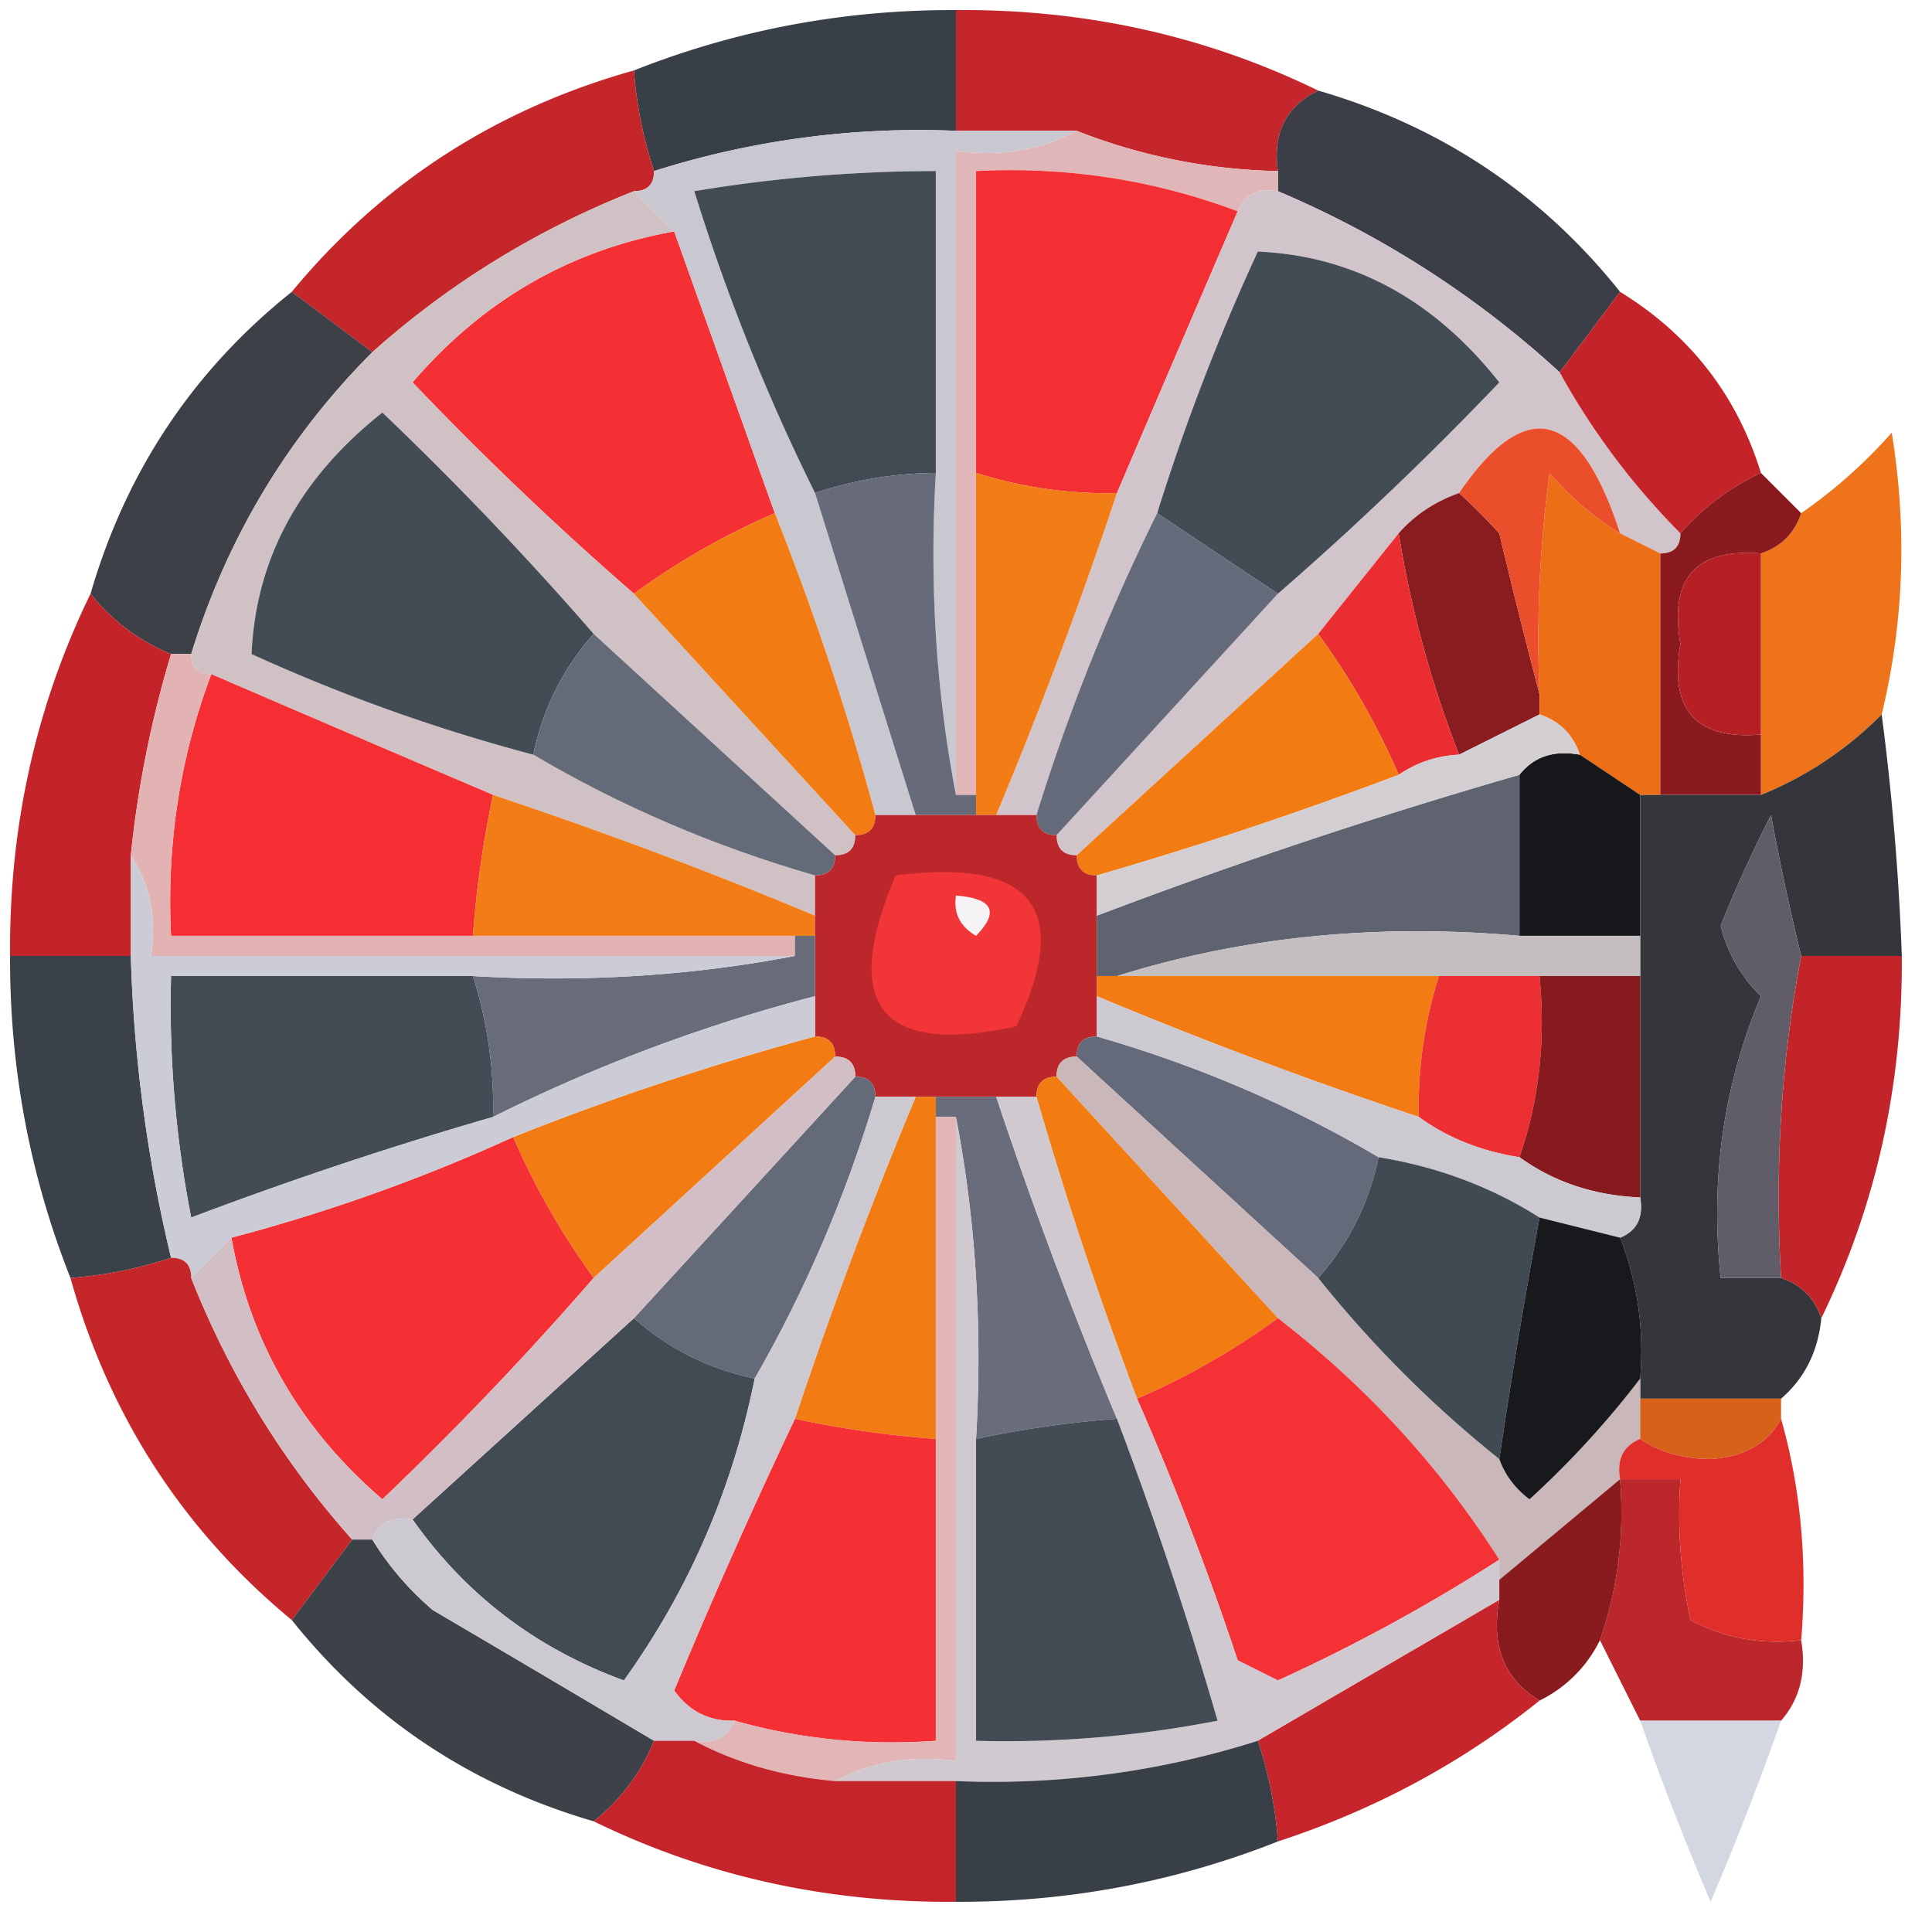
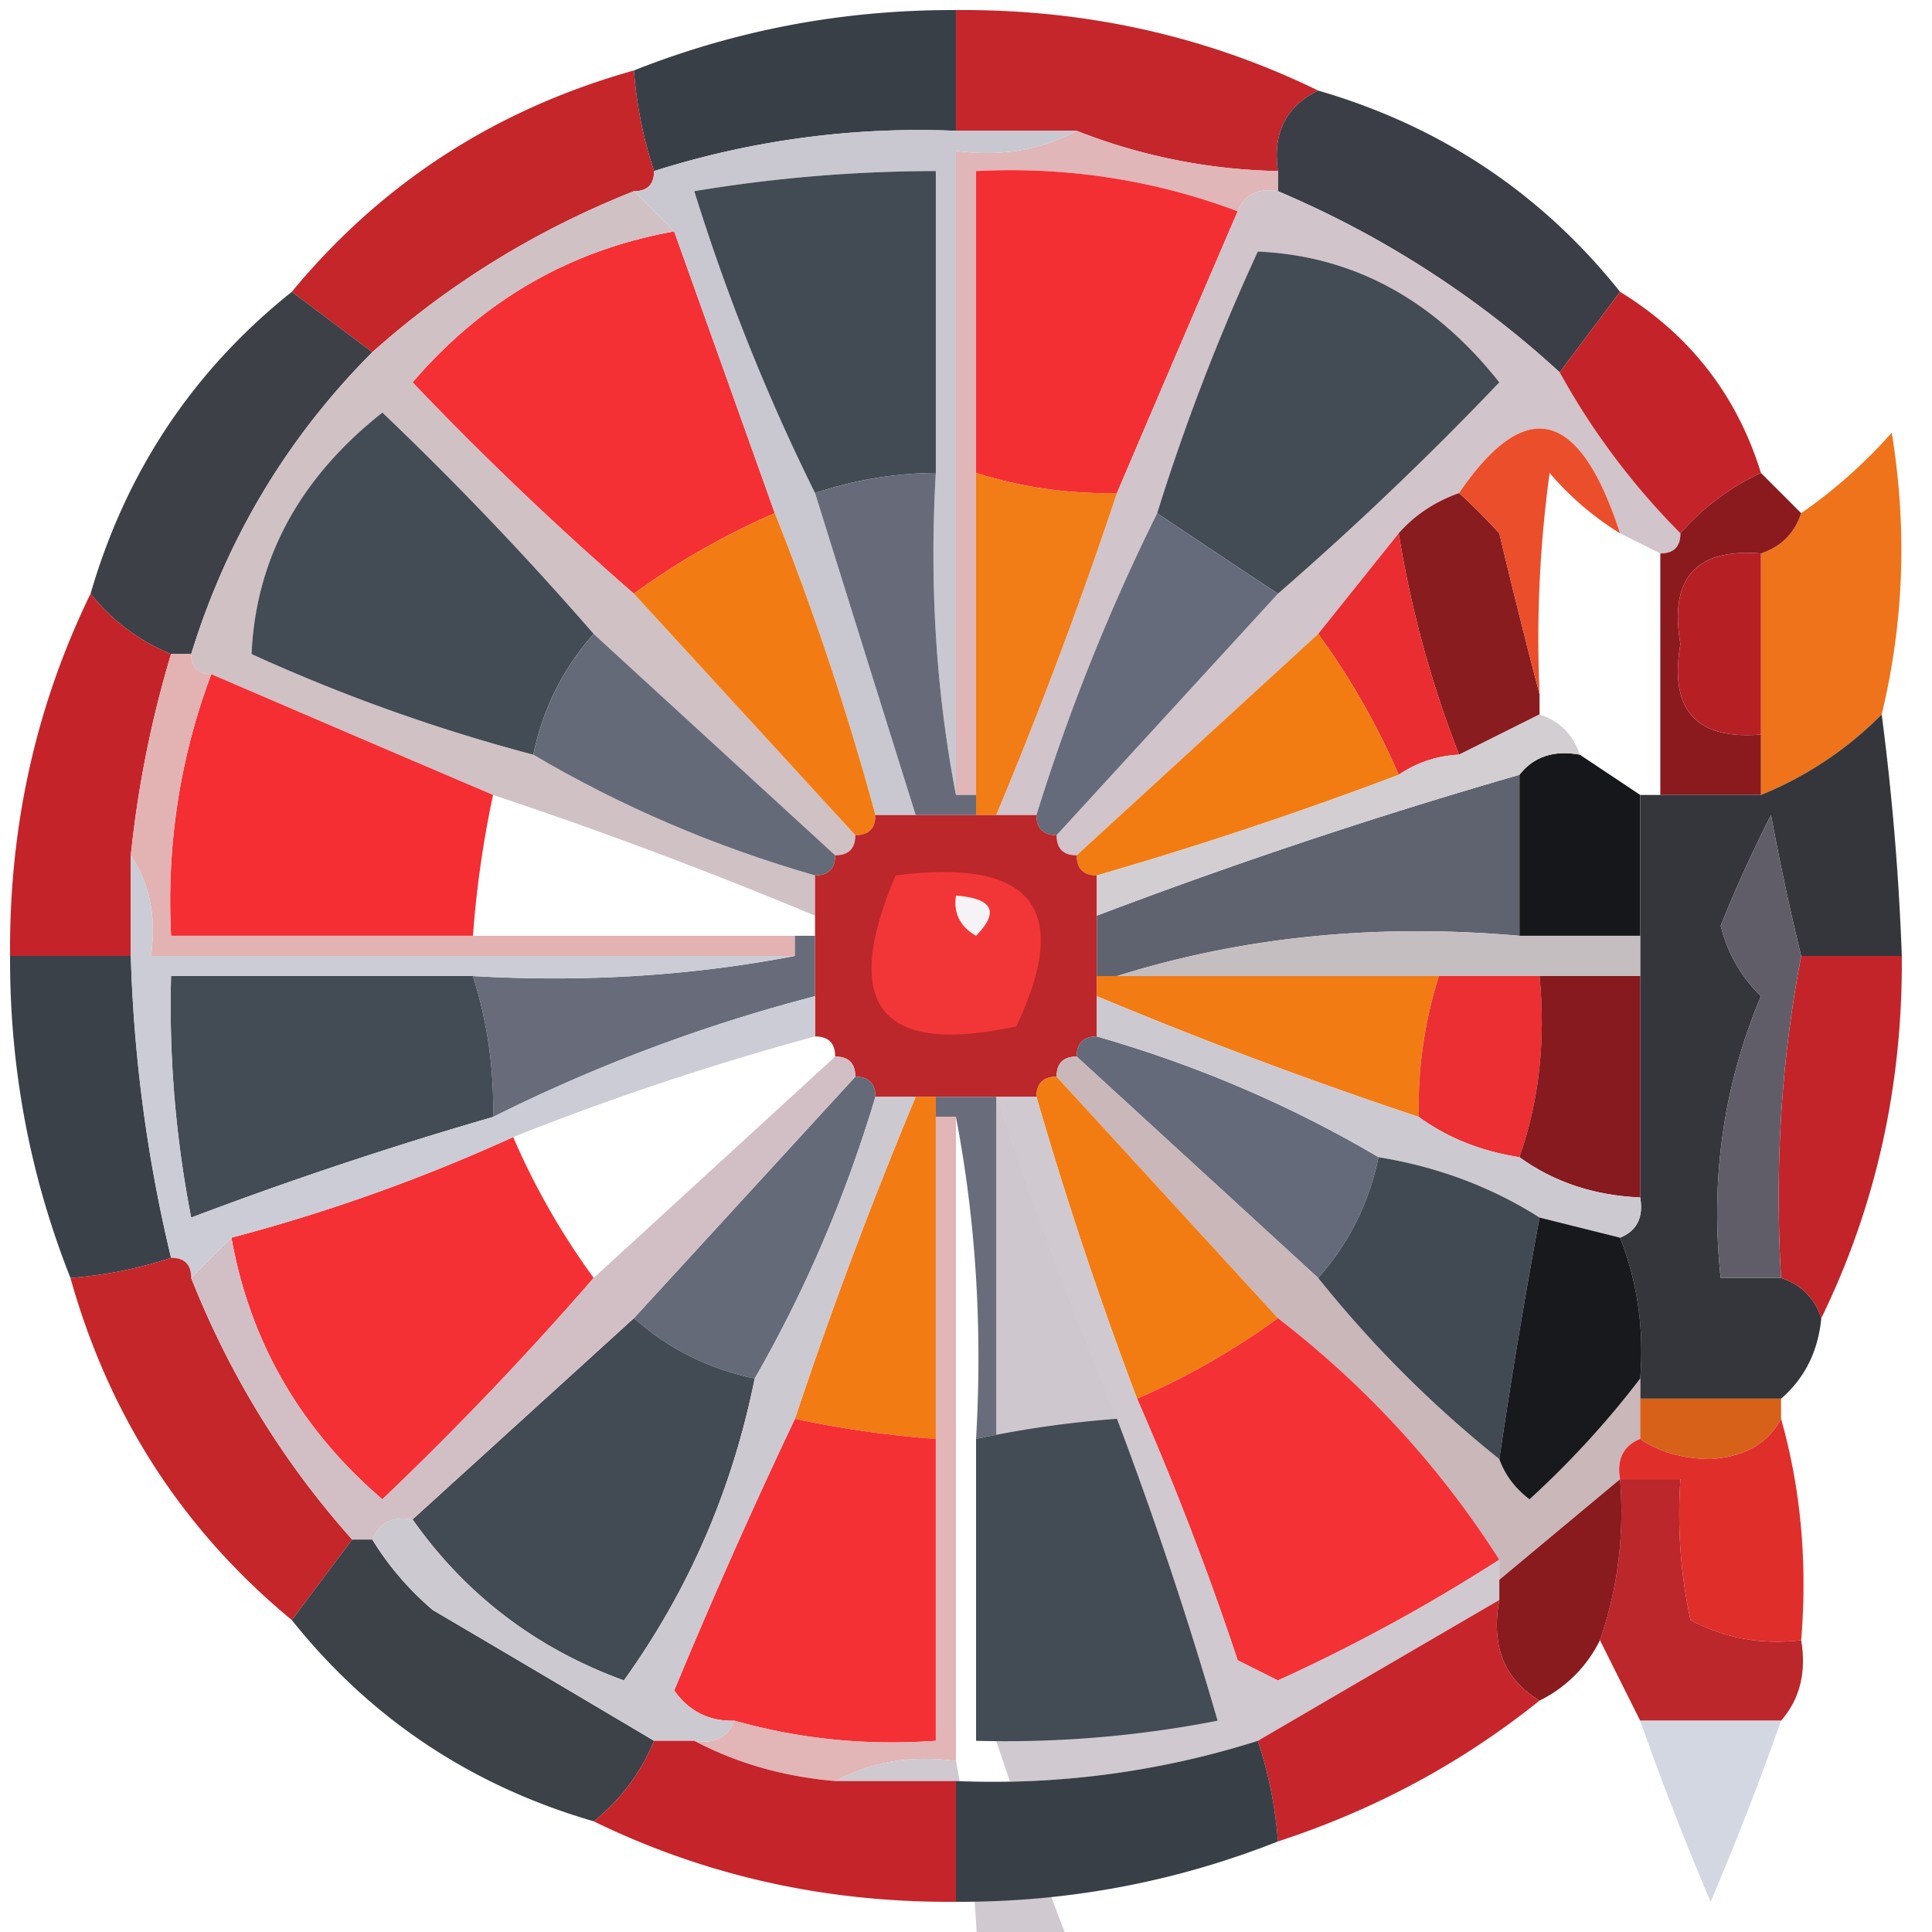
<svg xmlns="http://www.w3.org/2000/svg" width="96" height="96" style="shape-rendering:geometricPrecision;text-rendering:geometricPrecision;image-rendering:optimizeQuality;fill-rule:evenodd;clip-rule:evenodd">
  <path fill="#393f46" d="M47.5.5v6a43.483 43.483 0 0 0-15 2 20.677 20.677 0 0 1-1-5c5.108-2.021 10.441-3.021 16-3Z" style="opacity:.995" />
  <path fill="#c4262b" d="M47.5.5c6.422-.051 12.422 1.282 18 4-1.604.787-2.27 2.12-2 4a28.794 28.794 0 0 1-10-2h-6v-6Z" style="opacity:1" />
  <path fill="#c4262a" d="M31.5 3.5a20.677 20.677 0 0 0 1 5c0 .667-.333 1-1 1-4.835 1.914-9.169 4.581-13 8l-4-3c4.465-5.407 10.132-9.074 17-11Z" style="opacity:1" />
  <path fill="#3b3e46" d="M65.5 4.5c6.094 1.772 11.094 5.106 15 10l-3 4a48.76 48.76 0 0 0-14-9v-1c-.27-1.88.396-3.213 2-4Z" style="opacity:.995" />
  <path fill="#e0b6b8" d="M53.5 6.5a28.794 28.794 0 0 0 10 2v1c-.992-.172-1.658.162-2 1-4.157-1.562-8.49-2.229-13-2v31h-1v-32c2.235.295 4.235-.039 6-1Z" style="opacity:1" />
  <path fill="#f42f33" d="M61.5 10.5a4298.71 4298.71 0 0 0-6 14 21.445 21.445 0 0 1-7-1v-15c4.51-.229 8.843.438 13 2Z" style="opacity:1" />
  <path fill="#f43034" d="m33.5 11.5 5 14a36.178 36.178 0 0 0-7 4 162.087 162.087 0 0 1-11-10.5c3.502-4.08 7.835-6.58 13-7.5Z" style="opacity:1" />
  <path fill="#d0c3c9" d="M63.5 9.5a48.76 48.76 0 0 1 14 9 35.89 35.89 0 0 0 6 8c0 .667-.333 1-1 1l-2-1c-2.011-6.19-4.678-6.858-8-2-1.21.432-2.21 1.099-3 2l-4 5-12 11c-.667 0-1-.333-1-1l11-12a162.087 162.087 0 0 0 11-10.5c-3.262-4.123-7.262-6.29-12-6.5a106.63 106.63 0 0 0-5 13 100.885 100.885 0 0 0-6 15h-2a230.043 230.043 0 0 0 6-16 4298.71 4298.71 0 0 1 6-14c.342-.838 1.008-1.172 2-1Z" style="opacity:.988" />
  <path fill="#434b54" d="M63.5 29.5a914.972 914.972 0 0 1-6-4 106.63 106.63 0 0 1 5-13c4.738.21 8.738 2.377 12 6.5a162.087 162.087 0 0 1-11 10.5Z" style="opacity:.998" />
  <path fill="#3c3f46" d="m14.5 14.5 4 3c-4.22 4.23-7.22 9.23-9 15h-1a9.817 9.817 0 0 1-4-3c1.772-6.094 5.106-11.094 10-15Z" style="opacity:.992" />
  <path fill="#c42429" d="M80.5 14.5c3.473 2.137 5.806 5.137 7 9a12.066 12.066 0 0 0-4 3 35.89 35.89 0 0 1-6-8l3-4Z" style="opacity:.999" />
  <path fill="#c8c7d0" d="M47.5 6.5h6c-1.765.961-3.765 1.295-6 1v32c-.988-5.14-1.321-10.474-1-16v-15a73.247 73.247 0 0 0-12 1 101.225 101.225 0 0 0 6 15c1.66 5.323 3.326 10.656 5 16h-2a138.933 138.933 0 0 0-5-15l-5-14-2-2c.667 0 1-.333 1-1a43.483 43.483 0 0 1 15-2Z" style="opacity:.988" />
  <path fill="#424a53" d="M46.5 23.5a19.22 19.22 0 0 0-6 1 101.225 101.225 0 0 1-6-15 73.247 73.247 0 0 1 12-1v15Z" style="opacity:.999" />
  <path fill="#d0c1c5" d="m31.5 9.5 2 2c-5.165.92-9.498 3.42-13 7.5a162.087 162.087 0 0 0 11 10.5l11 12c0 .667-.333 1-1 1l-12-11a162.087 162.087 0 0 0-10.5-11c-4.123 3.262-6.29 7.262-6.5 12a87.73 87.73 0 0 0 14 5c4.343 2.565 9.01 4.565 14 6v2a230.043 230.043 0 0 0-16-6 4298.71 4298.71 0 0 1-14-6c-.667 0-1-.333-1-1 1.78-5.77 4.78-10.77 9-15 3.831-3.419 8.165-6.086 13-8Z" style="opacity:1" />
  <path fill="#434b54" d="M29.5 31.5c-1.525 1.716-2.525 3.716-3 6a87.73 87.73 0 0 1-14-5c.21-4.738 2.377-8.738 6.5-12a162.087 162.087 0 0 1 10.5 11Z" style="opacity:.999" />
  <path fill="#676a79" d="M46.5 23.5c-.321 5.526.012 10.86 1 16h1v1h-3c-1.674-5.344-3.34-10.677-5-16a19.242 19.242 0 0 1 6-1Z" style="opacity:1" />
  <path fill="#f27c15" d="M48.5 23.5a21.445 21.445 0 0 0 7 1 230.043 230.043 0 0 1-6 16h-1v-17Z" style="opacity:1" />
  <path fill="#891c1f" d="M72.5 24.5c.651.59 1.318 1.257 2 2a345.557 345.557 0 0 0 2 8v1l-4 2a53.938 53.938 0 0 1-3-11c.79-.901 1.79-1.568 3-2Z" style="opacity:1" />
  <path fill="#f27c13" d="M38.5 25.5a138.933 138.933 0 0 1 5 15c0 .667-.333 1-1 1l-11-12a36.178 36.178 0 0 1 7-4Z" style="opacity:1" />
  <path fill="#656b7a" d="M57.5 25.5a914.972 914.972 0 0 0 6 4l-11 12c-.667 0-1-.333-1-1a100.885 100.885 0 0 1 6-15Z" style="opacity:1" />
  <path fill="#e92d30" d="M69.5 26.5a53.938 53.938 0 0 0 3 11 5.728 5.728 0 0 0-3 1 36.178 36.178 0 0 0-4-7l4-5Z" style="opacity:.999" />
-   <path fill="#ec6f17" d="m80.5 26.5 2 1v12h-1l-3-2c-.333-1-1-1.667-2-2v-1a60.94 60.94 0 0 1 .5-11 14.692 14.692 0 0 0 3.5 3Z" style="opacity:1" />
  <path fill="#ee731a" d="M93.5 35.5a17.908 17.908 0 0 1-6 4v-12c1-.333 1.667-1 2-2a25.15 25.15 0 0 0 4.5-4c.773 4.752.607 9.419-.5 14Z" style="opacity:1" />
  <path fill="#eb4e2a" d="M80.5 26.5a14.692 14.692 0 0 1-3.5-3 60.94 60.94 0 0 0-.5 11 345.557 345.557 0 0 1-2-8 30.943 30.943 0 0 0-2-2c3.322-4.858 5.989-4.19 8 2Z" style="opacity:1" />
  <path fill="#8a1a1e" d="m87.5 23.5 2 2c-.333 1-1 1.667-2 2-3.234-.263-4.568 1.237-4 4.5-.568 3.263.766 4.763 4 4.5v3h-5v-12c.667 0 1-.333 1-1a12.066 12.066 0 0 1 4-3Z" style="opacity:1" />
  <path fill="#b62025" d="M87.5 27.5v9c-3.234.263-4.568-1.237-4-4.5-.568-3.263.766-4.763 4-4.5Z" style="opacity:1" />
  <path fill="#c42429" d="M4.5 29.5a9.817 9.817 0 0 0 4 3 53.765 53.765 0 0 0-2 10v5h-6c-.051-6.422 1.282-12.422 4-18Z" style="opacity:1" />
  <path fill="#656a79" d="m29.5 31.5 12 11c0 .667-.333 1-1 1-4.99-1.435-9.657-3.435-14-6 .475-2.284 1.475-4.284 3-6Z" style="opacity:1" />
  <path fill="#f27c11" d="M65.5 31.5a36.178 36.178 0 0 1 4 7 197.697 197.697 0 0 1-15 5c-.667 0-1-.333-1-1l12-11Z" style="opacity:1" />
  <path fill="#f42e33" d="M10.5 33.5a4298.71 4298.71 0 0 0 14 6 51.639 51.639 0 0 0-1 7h-15c-.229-4.51.438-8.843 2-13Z" style="opacity:1" />
  <path fill="#16171a" d="m78.5 37.5 3 2v7h-6v-8c.709-.904 1.709-1.237 3-1Z" style="opacity:1" />
-   <path fill="#f27c15" d="M24.5 39.5a230.043 230.043 0 0 1 16 6v1h-17a51.639 51.639 0 0 1 1-7Z" style="opacity:1" />
  <path fill="#bb272a" d="M43.5 40.5h8c0 .667.333 1 1 1 0 .667.333 1 1 1 0 .667.333 1 1 1v8c-.667 0-1 .333-1 1-.667 0-1 .333-1 1-.667 0-1 .333-1 1h-8c0-.667-.333-1-1-1 0-.667-.333-1-1-1 0-.667-.333-1-1-1v-8c.667 0 1-.333 1-1 .667 0 1-.333 1-1 .667 0 1-.333 1-1Z" style="opacity:1" />
  <path fill="#5f6370" d="M75.5 38.5v8c-7.084-.626-13.75.041-20 2h-1v-3a270.86 270.86 0 0 1 21-7Z" style="opacity:1" />
  <path fill="#34363c" d="M93.5 35.5c.52 3.98.854 7.98 1 12h-5c-.56-2.3-1.06-4.634-1.5-7a66.558 66.558 0 0 0-2.5 5.5 7.3 7.3 0 0 0 2 3.5c-1.86 4.422-2.526 9.089-2 14h3c1 .333 1.667 1 2 2-.16 1.653-.826 2.986-2 4h-7v-1c.202-2.45-.131-4.783-1-7 .838-.342 1.172-1.008 1-2v-20h6a17.908 17.908 0 0 0 6-4Z" style="opacity:1" />
  <path fill="#f23638" d="M44.5 43.5c6.785-.874 8.785 1.626 6 7.5-6.75 1.469-8.75-1.031-6-7.5Z" style="opacity:1" />
  <path fill="#d1cdd1" d="M76.5 35.5c1 .333 1.667 1 2 2-1.291-.237-2.291.096-3 1a270.86 270.86 0 0 0-21 7v-2a197.697 197.697 0 0 0 15-5 5.728 5.728 0 0 1 3-1l4-2Z" style="opacity:.988" />
  <path fill="#f6f3f6" d="M47.5 44.5c1.837.14 2.17.806 1 2-.797-.457-1.13-1.124-1-2Z" style="opacity:1" />
  <path fill="#e3b2b3" d="M8.5 32.5h1c0 .667.333 1 1 1-1.562 4.157-2.229 8.49-2 13h31v1h-32c.284-1.915-.049-3.581-1-5a53.765 53.765 0 0 1 2-10Z" style="opacity:1" />
  <path fill="#c5bec1" d="M75.5 46.5h6v2h-26c6.25-1.959 12.916-2.626 20-2Z" style="opacity:1" />
  <path fill="#3a4048" d="M.5 47.5h6a73.136 73.136 0 0 0 2 15 20.677 20.677 0 0 1-5 1c-2.021-5.108-3.021-10.441-3-16Z" style="opacity:.989" />
  <path fill="#c32429" d="M89.5 47.5h5c.051 6.422-1.282 12.422-4 18-.333-1-1-1.667-2-2-.321-5.526.012-10.86 1-16Z" style="opacity:1" />
  <path fill="#434b54" d="M23.5 48.5a21.445 21.445 0 0 1 1 7 197.726 197.726 0 0 0-15 5 54.934 54.934 0 0 1-1-12h15Z" style="opacity:.999" />
  <path fill="#686b79" d="M39.5 46.5h1v3a81.823 81.823 0 0 0-16 6 21.445 21.445 0 0 0-1-7c5.526.321 10.86-.012 16-1v-1Z" style="opacity:1" />
  <path fill="#f27c13" d="M54.5 49.5v-1h17a21.445 21.445 0 0 0-1 7 230.043 230.043 0 0 1-16-6Z" style="opacity:1" />
  <path fill="#eb2f32" d="M71.5 48.5h5c.31 3.213-.023 6.213-1 9-1.903-.296-3.57-.962-5-2a21.445 21.445 0 0 1 1-7Z" style="opacity:1" />
  <path fill="#861a1e" d="M76.5 48.5h5v11c-2.286-.095-4.286-.762-6-2 .977-2.787 1.31-5.787 1-9Z" style="opacity:1" />
-   <path fill="#f27c13" d="M40.5 51.5c.667 0 1 .333 1 1l-12 11a36.178 36.178 0 0 1-4-7 138.933 138.933 0 0 1 15-5Z" style="opacity:.999" />
  <path fill="#646a79" d="M53.5 52.5c0-.667.333-1 1-1 4.99 1.435 9.656 3.435 14 6-.475 2.284-1.475 4.284-3 6l-12-11Z" style="opacity:1" />
  <path fill="#605d68" d="M89.5 47.5c-.988 5.14-1.321 10.474-1 16h-3c-.526-4.911.14-9.578 2-14a7.3 7.3 0 0 1-2-3.5 66.558 66.558 0 0 1 2.5-5.5c.44 2.366.94 4.7 1.5 7Z" style="opacity:1" />
  <path fill="#c9b7ba" d="m53.5 52.5 12 11a57.458 57.458 0 0 0 9 9c.283.79.783 1.456 1.5 2a45.499 45.499 0 0 0 5.5-6v3c-.838.342-1.172 1.008-1 2l-6 5v-1c-2.936-4.605-6.602-8.605-11-12l-11-12c0-.667.333-1 1-1Z" style="opacity:1" />
  <path fill="#646a78" d="M42.5 53.5c.667 0 1 .333 1 1-1.488 4.967-3.488 9.634-6 14-2.284-.475-4.284-1.475-6-3l11-12Z" style="opacity:1" />
  <path fill="#f27c11" d="m52.5 53.5 11 12a36.178 36.178 0 0 1-7 4 197.697 197.697 0 0 1-5-15c0-.667.333-1 1-1Z" style="opacity:1" />
  <path fill="#f27b13" d="M45.5 54.5h1v17a51.639 51.639 0 0 1-7-1 230.043 230.043 0 0 1 6-16Z" style="opacity:1" />
  <path fill="#696c7b" d="M46.5 55.5v-1h3a230.043 230.043 0 0 0 6 16 51.639 51.639 0 0 0-7 1c.321-5.526-.012-10.86-1-16h-1Z" style="opacity:1" />
  <path fill="#ccc8d0" d="M54.5 49.5a230.043 230.043 0 0 0 16 6c1.43 1.038 3.097 1.704 5 2 1.714 1.238 3.714 1.905 6 2 .172.992-.162 1.658-1 2l-4-1c-2.39-1.52-5.057-2.52-8-3-4.344-2.565-9.01-4.565-14-6v-2Z" style="opacity:.992" />
  <path fill="#f43034" d="M25.5 56.5a36.178 36.178 0 0 0 4 7 162.087 162.087 0 0 1-10.5 11c-4.08-3.502-6.58-7.835-7.5-13a87.358 87.358 0 0 0 14-5Z" style="opacity:1" />
  <path fill="#414952" d="M68.5 57.5c2.943.48 5.61 1.48 8 3a330.982 330.982 0 0 0-2 12 57.458 57.458 0 0 1-9-9c1.525-1.716 2.525-3.716 3-6Z" style="opacity:.998" />
  <path fill="#cacbd4" d="M6.5 42.5c.951 1.419 1.284 3.085 1 5h32c-5.14.988-10.474 1.321-16 1h-15a54.934 54.934 0 0 0 1 12 197.726 197.726 0 0 1 15-5 81.823 81.823 0 0 1 16-6v2a138.933 138.933 0 0 0-15 5 87.358 87.358 0 0 1-14 5l-2 2c0-.667-.333-1-1-1a73.136 73.136 0 0 1-2-15v-5Z" style="opacity:.992" />
  <path fill="#18191d" d="m76.5 60.5 4 1c.869 2.217 1.202 4.55 1 7a45.499 45.499 0 0 1-5.5 6c-.717-.544-1.217-1.21-1.5-2a330.982 330.982 0 0 1 2-12Z" style="opacity:1" />
  <path fill="#c5262a" d="M8.5 62.5c.667 0 1 .333 1 1 1.914 4.835 4.581 9.169 8 13l-3 4c-5.407-4.466-9.074-10.132-11-17a20.677 20.677 0 0 0 5-1Z" style="opacity:1" />
  <path fill="#424a53" d="M31.5 65.5c1.716 1.525 3.716 2.525 6 3-1.112 5.516-3.278 10.516-6.5 15-4.36-1.59-7.86-4.257-10.5-8l11-10Z" style="opacity:.999" />
  <path fill="#f43135" d="M63.5 65.5c4.398 3.395 8.064 7.395 11 12a87.04 87.04 0 0 1-11 6l-2-1a151.175 151.175 0 0 0-5-13 36.178 36.178 0 0 0 7-4Z" style="opacity:1" />
  <path fill="#d2bfc5" d="M41.5 52.5c.667 0 1 .333 1 1l-11 12-11 10c-.992-.172-1.658.162-2 1h-1c-3.419-3.831-6.086-8.165-8-13l2-2c.92 5.165 3.42 9.498 7.5 13a162.087 162.087 0 0 0 10.5-11l12-11Z" style="opacity:1" />
  <path fill="#f43034" d="M39.5 70.5c2.306.493 4.639.826 7 1v15c-3.439.247-6.772-.086-10-1-1.256.039-2.256-.461-3-1.5a297.972 297.972 0 0 1 6-13.5Z" style="opacity:1" />
  <path fill="#d76118" d="M81.5 69.5h7v1c-.652 1.225-1.819 1.892-3.5 2-1.385-.014-2.551-.348-3.5-1v-2Z" style="opacity:1" />
  <path fill="#e2b5b6" d="M46.5 55.5h1v32c-2.235-.295-4.235.039-6 1-2.567-.222-4.9-.888-7-2 .992.172 1.658-.162 2-1 3.228.914 6.561 1.247 10 1v-31Z" style="opacity:1" />
-   <path fill="#cfc8cf" d="M49.5 54.5h2a197.697 197.697 0 0 0 5 15 151.175 151.175 0 0 1 5 13l2 1a87.04 87.04 0 0 0 11-6v2c-4.008 2.337-8.008 4.67-12 7a43.483 43.483 0 0 1-15 2h-6c1.765-.961 3.765-1.295 6-1v-32c.988 5.14 1.321 10.474 1 16v15a54.935 54.935 0 0 0 12-1 197.697 197.697 0 0 0-5-15 230.043 230.043 0 0 1-6-16Z" style="opacity:.988" />
+   <path fill="#cfc8cf" d="M49.5 54.5h2a197.697 197.697 0 0 0 5 15 151.175 151.175 0 0 1 5 13l2 1a87.04 87.04 0 0 0 11-6v2c-4.008 2.337-8.008 4.67-12 7a43.483 43.483 0 0 1-15 2h-6c1.765-.961 3.765-1.295 6-1c.988 5.14 1.321 10.474 1 16v15a54.935 54.935 0 0 0 12-1 197.697 197.697 0 0 0-5-15 230.043 230.043 0 0 1-6-16Z" style="opacity:.988" />
  <path fill="#434b54" d="M55.5 70.5a197.697 197.697 0 0 1 5 15 54.935 54.935 0 0 1-12 1v-15a51.639 51.639 0 0 1 7-1Z" style="opacity:.999" />
  <path fill="#bb272a" d="M80.5 73.5h3c-.163 2.357.003 4.69.5 7 1.7.906 3.533 1.24 5.5 1 .268 1.599-.066 2.932-1 4h-7l-2-4c.888-2.555 1.221-5.221 1-8Z" style="opacity:1" />
  <path fill="#e02e2b" d="M88.5 70.5c.982 3.462 1.315 7.129 1 11-1.967.24-3.8-.094-5.5-1a24.939 24.939 0 0 1-.5-7h-3c-.172-.992.162-1.658 1-2 .949.652 2.115.986 3.5 1 1.681-.108 2.848-.775 3.5-2Z" style="opacity:1" />
  <path fill="#3b3f46" d="M17.5 76.5h1c.79 1.294 1.79 2.46 3 3.5 3.73 2.193 7.396 4.36 11 6.5a9.818 9.818 0 0 1-3 4c-6.094-1.772-11.094-5.106-15-10l3-4Z" style="opacity:.988" />
  <path fill="#891a1e" d="M80.5 73.5c.221 2.779-.112 5.445-1 8a6.541 6.541 0 0 1-3 3c-1.756-1.052-2.423-2.719-2-5v-1l6-5Z" style="opacity:1" />
  <path fill="#c6262b" d="M74.5 79.5c-.423 2.281.244 3.948 2 5-3.847 3.093-8.18 5.426-13 7a20.677 20.677 0 0 0-1-5c3.992-2.33 7.992-4.663 12-7Z" style="opacity:1" />
  <path fill="#cbc8d0" d="M43.5 54.5h2a230.043 230.043 0 0 0-6 16 297.972 297.972 0 0 0-6 13.5c.744 1.039 1.744 1.539 3 1.5-.342.838-1.008 1.172-2 1h-2a2945.91 2945.91 0 0 0-11-6.5 14.692 14.692 0 0 1-3-3.5c.342-.838 1.008-1.172 2-1 2.64 3.743 6.14 6.41 10.5 8 3.222-4.484 5.388-9.484 6.5-15 2.512-4.366 4.512-9.033 6-14Z" style="opacity:.988" />
  <path fill="#ced3df" d="M81.5 85.5h7a151.34 151.34 0 0 1-3.5 9 151.34 151.34 0 0 1-3.5-9Z" style="opacity:.896" />
  <path fill="#c4242a" d="M32.5 86.5h2c2.1 1.112 4.433 1.778 7 2h6v6c-6.422.051-12.422-1.282-18-4a9.818 9.818 0 0 0 3-4Z" style="opacity:1" />
  <path fill="#393f46" d="M62.5 86.5a20.677 20.677 0 0 1 1 5c-5.108 2.021-10.441 3.021-16 3v-6a43.483 43.483 0 0 0 15-2Z" style="opacity:.995" />
</svg>